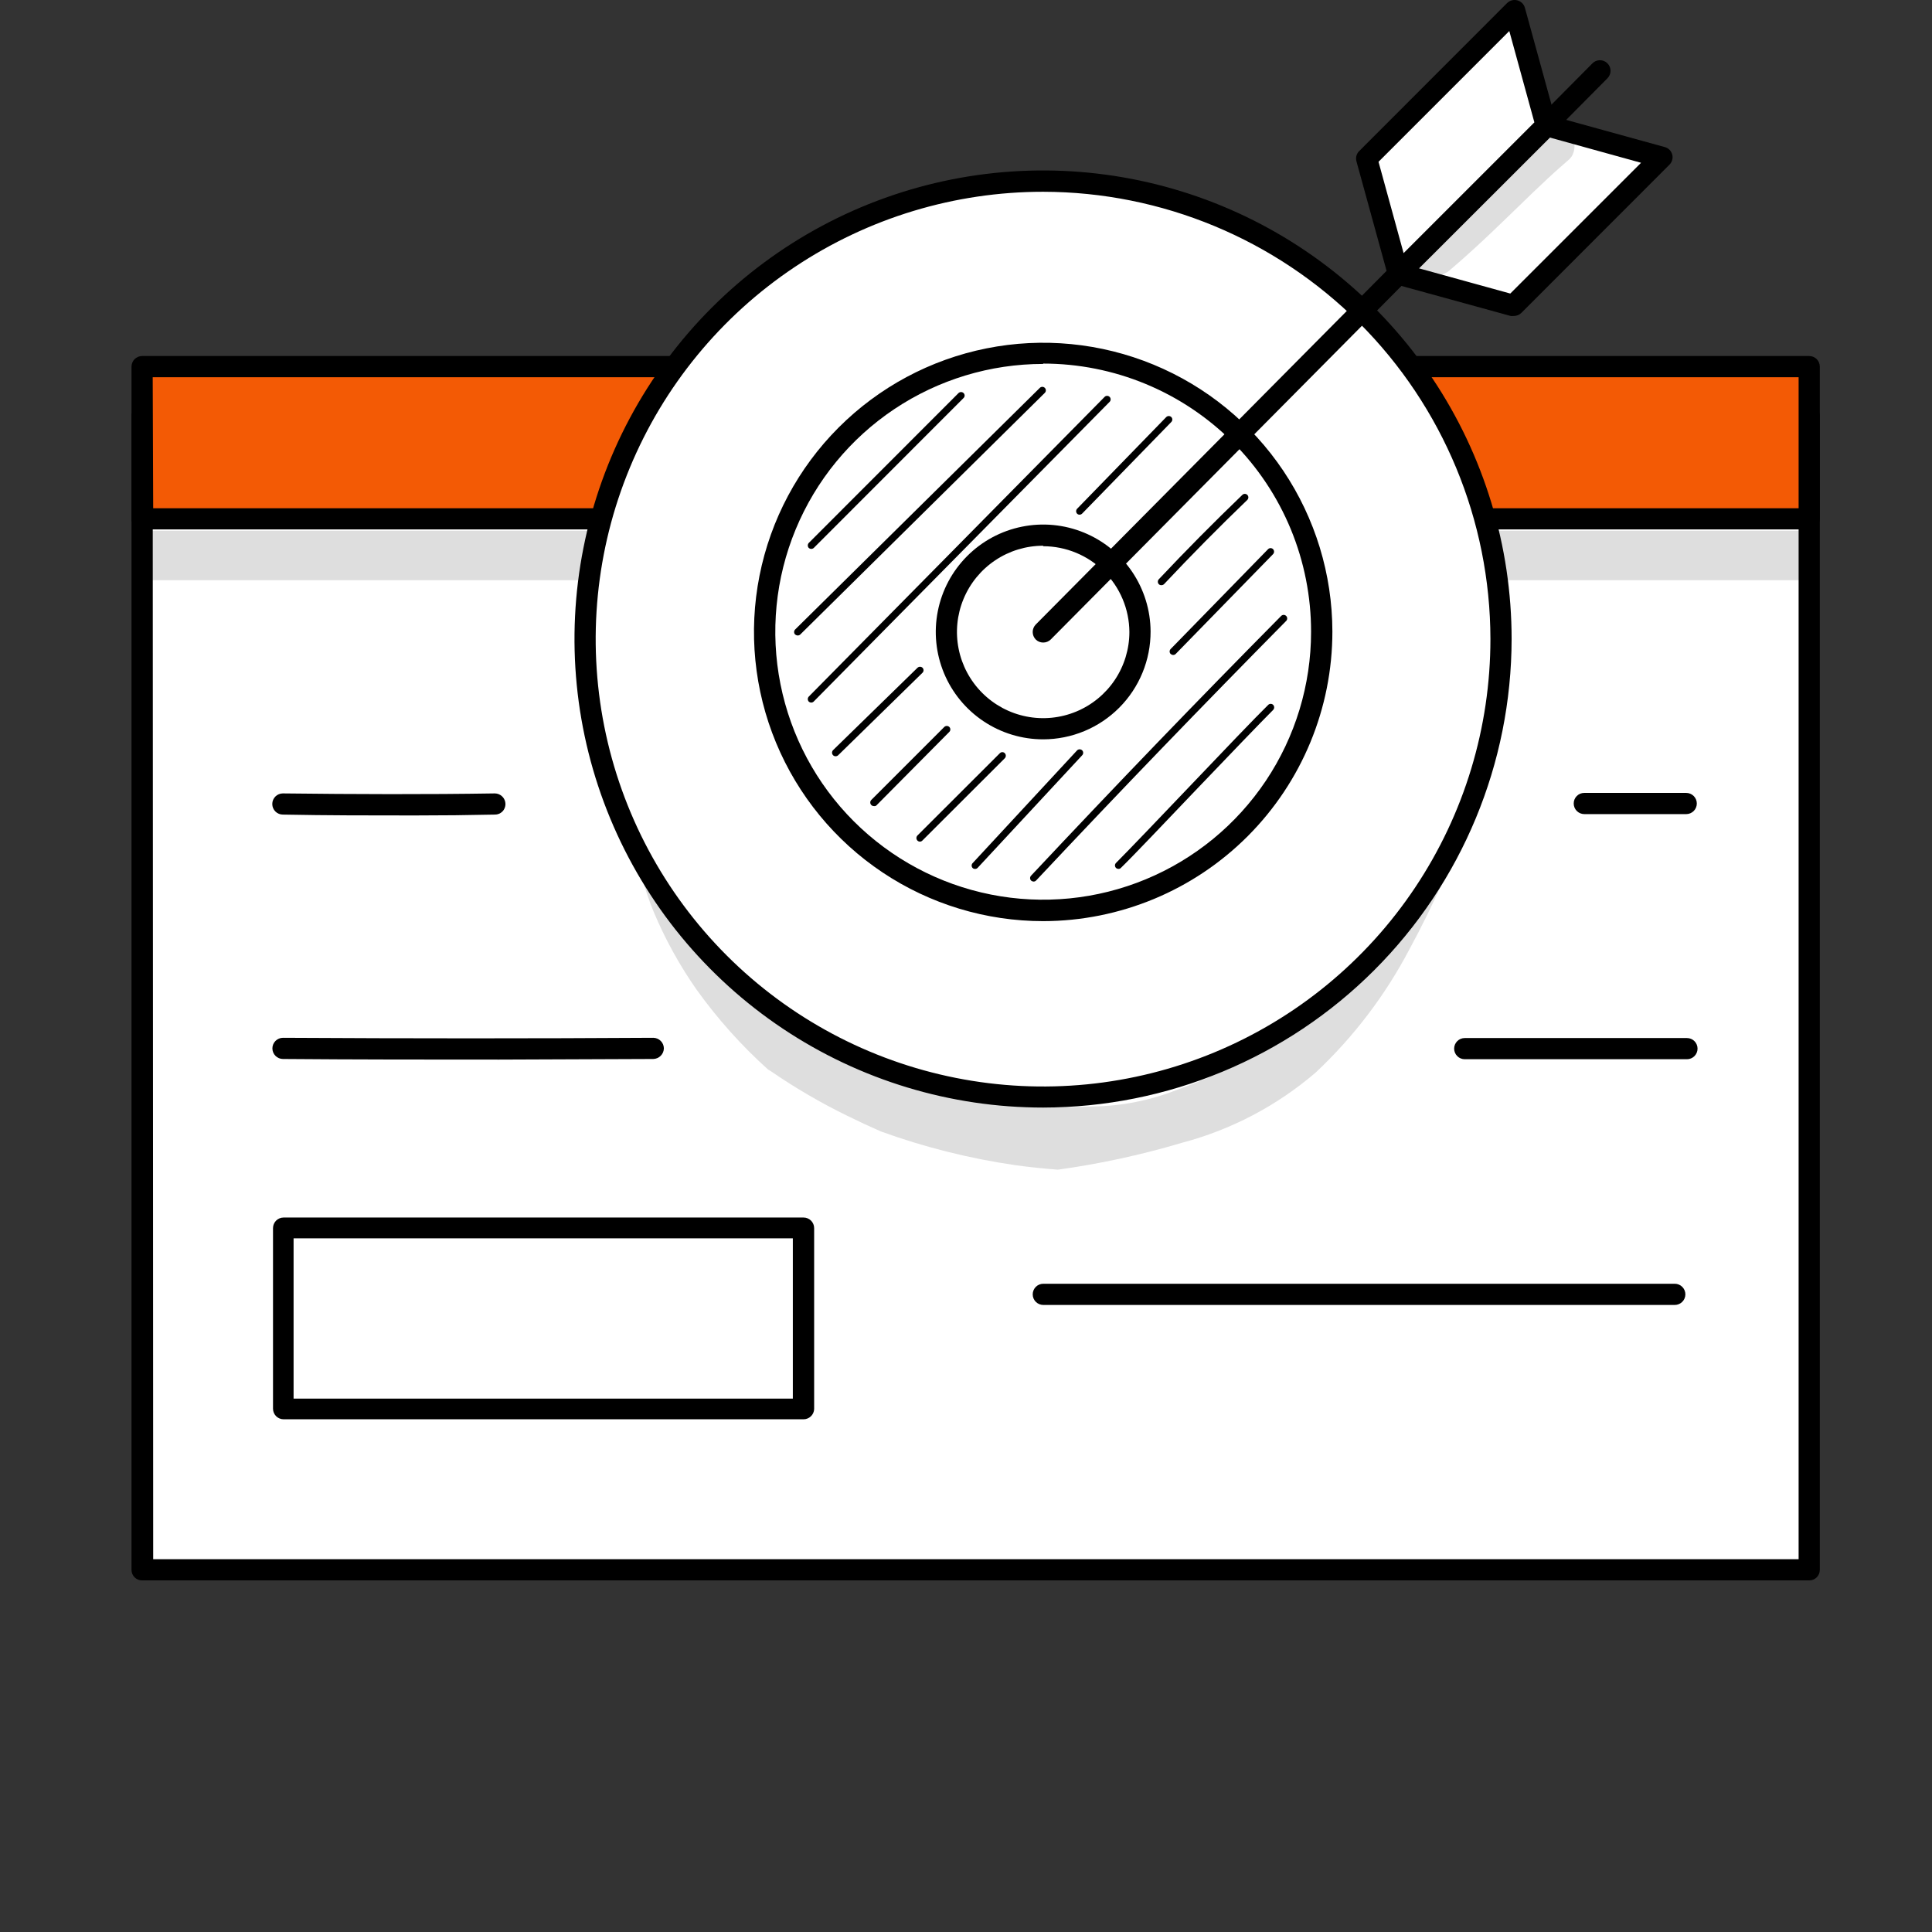
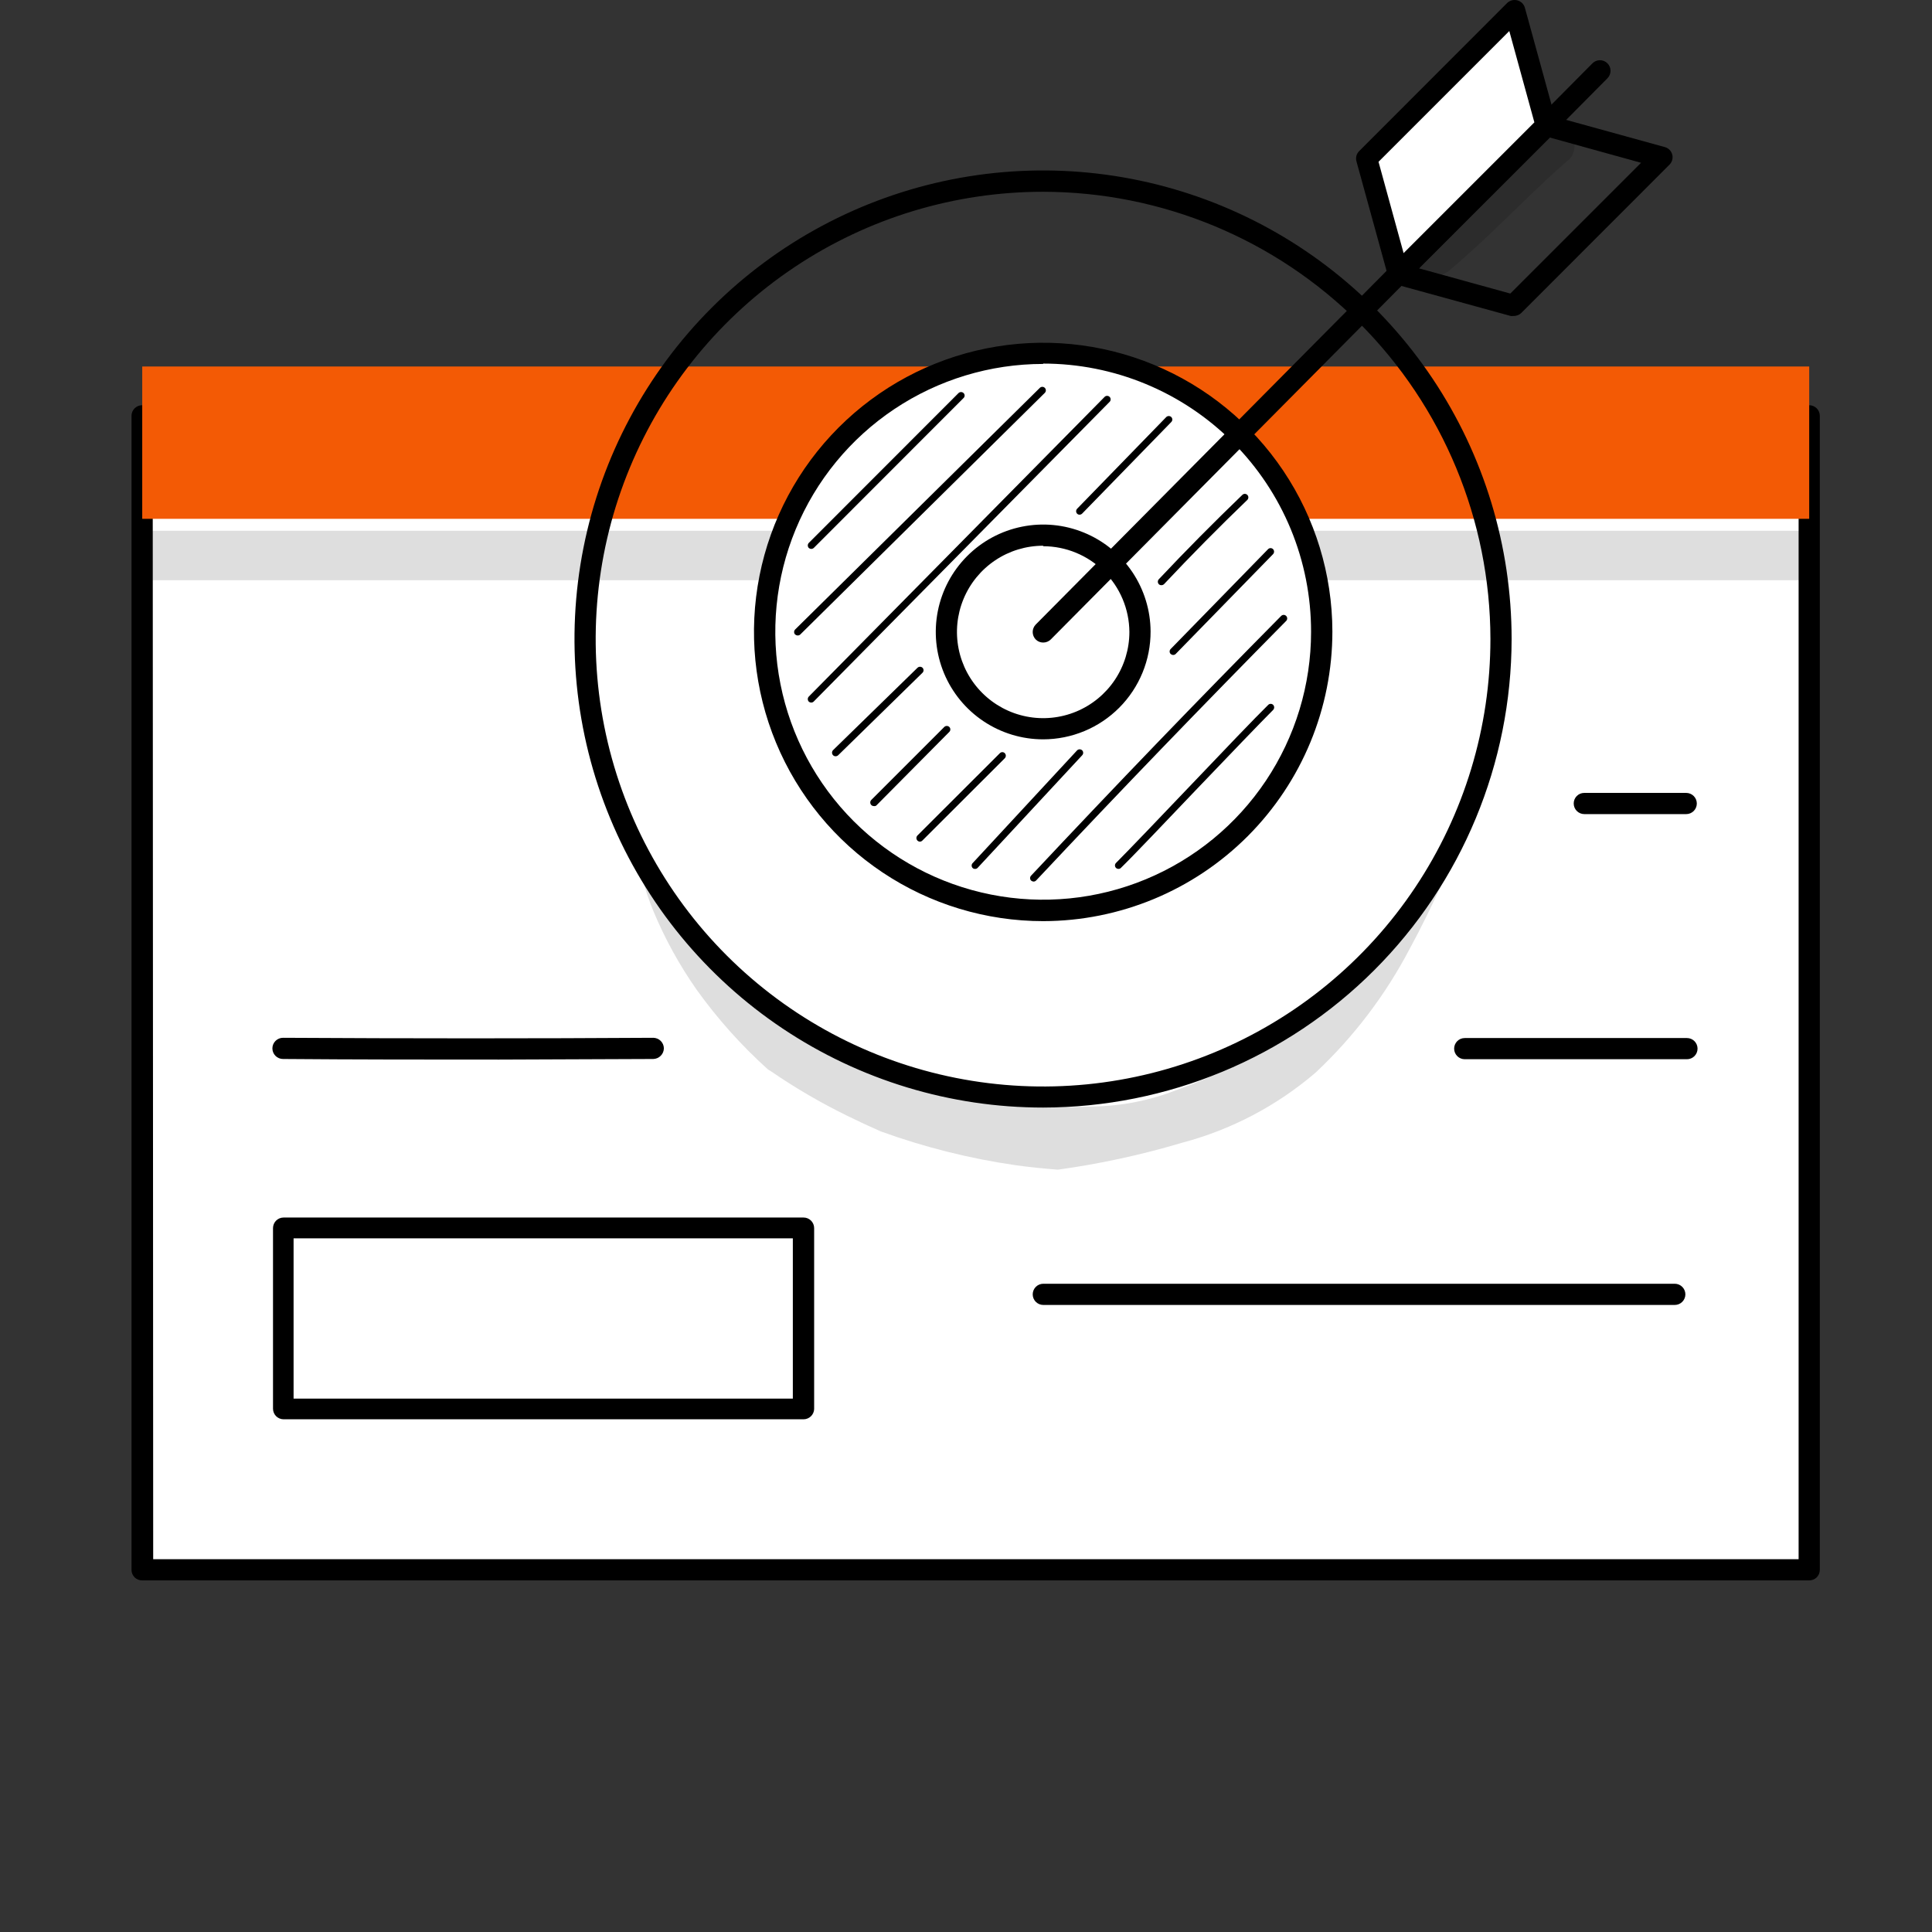
<svg xmlns="http://www.w3.org/2000/svg" width="100" height="100" viewBox="0 0 100 100" fill="none">
  <rect x="0" y="0" width="100" height="100" fill="#333333" stroke="none" />
  <path d="M7.362 81.252L93.644 81.252L93.644 21.516L7.362 21.516L7.362 81.252Z" fill="white" />
  <path d="M93.644 81.8H7.356C7.284 81.801 7.213 81.788 7.146 81.761C7.08 81.734 7.019 81.694 6.968 81.644C6.917 81.594 6.877 81.534 6.849 81.467C6.821 81.401 6.807 81.33 6.807 81.258V21.522C6.807 21.377 6.865 21.238 6.968 21.135C7.071 21.032 7.21 20.974 7.356 20.974H93.644C93.79 20.974 93.929 21.032 94.032 21.135C94.135 21.238 94.193 21.377 94.193 21.522V81.258C94.193 81.33 94.178 81.401 94.151 81.467C94.123 81.534 94.083 81.594 94.032 81.644C93.981 81.694 93.92 81.734 93.854 81.761C93.787 81.788 93.716 81.801 93.644 81.8ZM7.929 80.704H93.096V22.09H7.904L7.929 80.704Z" fill="black" />
  <path d="M7.362 26.854L93.644 26.854V18.97L7.362 18.97V26.854Z" fill="#F35A05" />
-   <path d="M93.644 27.403H7.356C7.21 27.403 7.071 27.345 6.968 27.242C6.865 27.139 6.807 27 6.807 26.854V18.976C6.807 18.831 6.865 18.691 6.968 18.588C7.071 18.486 7.21 18.428 7.356 18.428H93.644C93.79 18.428 93.929 18.486 94.032 18.588C94.135 18.691 94.193 18.831 94.193 18.976V26.854C94.193 27 94.135 27.139 94.032 27.242C93.929 27.345 93.79 27.403 93.644 27.403ZM7.929 26.306H93.096V19.524H7.904L7.929 26.306Z" fill="black" />
  <path d="M82.004 42.138C81.858 42.138 81.719 42.08 81.616 41.977C81.513 41.875 81.455 41.735 81.455 41.59C81.454 41.518 81.468 41.447 81.495 41.38C81.522 41.314 81.561 41.254 81.612 41.203C81.662 41.151 81.722 41.111 81.788 41.083C81.855 41.056 81.925 41.041 81.997 41.041H87.279C87.424 41.041 87.564 41.099 87.667 41.202C87.769 41.305 87.827 41.444 87.827 41.59C87.827 41.735 87.769 41.875 87.667 41.977C87.564 42.08 87.424 42.138 87.279 42.138H81.997H82.004Z" fill="black" />
-   <path d="M21.442 42.208C19.211 42.208 16.936 42.208 14.641 42.163C14.496 42.163 14.356 42.106 14.254 42.003C14.151 41.9 14.093 41.761 14.093 41.615C14.093 41.47 14.151 41.33 14.254 41.227C14.356 41.124 14.496 41.067 14.641 41.067C18.385 41.111 22.078 41.123 25.614 41.067C25.759 41.068 25.898 41.127 26 41.229C26.103 41.332 26.161 41.47 26.163 41.615C26.163 41.687 26.15 41.759 26.122 41.826C26.095 41.893 26.055 41.954 26.004 42.005C25.953 42.056 25.892 42.096 25.825 42.123C25.758 42.151 25.686 42.164 25.614 42.163C24.253 42.193 22.862 42.208 21.442 42.208Z" fill="black" />
  <path d="M75.814 54.825C75.669 54.825 75.529 54.767 75.427 54.665C75.324 54.562 75.266 54.422 75.266 54.277C75.266 54.132 75.324 53.992 75.427 53.889C75.529 53.786 75.669 53.729 75.814 53.729H87.317C87.462 53.729 87.602 53.786 87.704 53.889C87.807 53.992 87.865 54.132 87.865 54.277C87.865 54.422 87.807 54.562 87.704 54.665C87.602 54.767 87.462 54.825 87.317 54.825H75.814Z" fill="black" />
  <path d="M54.001 67.544C53.856 67.544 53.716 67.486 53.613 67.383C53.511 67.281 53.453 67.141 53.453 66.996C53.453 66.85 53.511 66.711 53.613 66.608C53.716 66.505 53.856 66.447 54.001 66.447H86.686C86.832 66.447 86.971 66.505 87.074 66.608C87.177 66.711 87.235 66.85 87.235 66.996C87.235 67.141 87.177 67.281 87.074 67.383C86.971 67.486 86.832 67.544 86.686 67.544H54.001Z" fill="black" />
  <path d="M25.835 54.844C22.167 54.844 18.423 54.844 14.648 54.813C14.502 54.813 14.363 54.755 14.26 54.652C14.157 54.549 14.099 54.41 14.099 54.264C14.099 54.119 14.157 53.98 14.26 53.877C14.363 53.774 14.502 53.716 14.648 53.716C21.209 53.754 27.656 53.754 33.814 53.716C33.958 53.718 34.095 53.775 34.198 53.876C34.3 53.977 34.359 54.114 34.362 54.258C34.361 54.404 34.303 54.543 34.2 54.646C34.098 54.75 33.959 54.809 33.814 54.813L25.835 54.844Z" fill="black" />
  <g opacity="0.13">
    <path d="M93.638 27.472H7.356V30.031H93.638V27.472Z" fill="black" />
  </g>
-   <path d="M53.995 56.773C67.083 56.773 77.692 46.163 77.692 33.075C77.692 19.987 67.083 9.377 53.995 9.377C40.907 9.377 30.297 19.987 30.297 33.075C30.297 46.163 40.907 56.773 53.995 56.773Z" fill="white" />
  <path d="M53.995 57.327C49.198 57.329 44.508 55.907 40.519 53.243C36.53 50.579 33.421 46.792 31.584 42.36C29.747 37.929 29.266 33.052 30.201 28.348C31.136 23.643 33.446 19.321 36.837 15.928C40.229 12.536 44.55 10.225 49.255 9.289C53.959 8.353 58.836 8.833 63.268 10.668C67.7 12.504 71.488 15.612 74.153 19.601C76.818 23.589 78.241 28.278 78.241 33.075C78.234 39.504 75.678 45.668 71.132 50.215C66.587 54.761 60.424 57.319 53.995 57.327ZM53.995 9.926C49.414 9.924 44.937 11.281 41.128 13.825C37.319 16.369 34.35 19.986 32.597 24.217C30.843 28.448 30.384 33.105 31.277 37.597C32.171 42.09 34.376 46.216 37.615 49.455C40.854 52.694 44.98 54.899 49.473 55.792C53.965 56.686 58.621 56.227 62.853 54.473C67.084 52.72 70.701 49.751 73.244 45.942C75.788 42.133 77.145 37.655 77.144 33.075C77.136 26.938 74.694 21.055 70.355 16.715C66.015 12.376 60.132 9.934 53.995 9.926Z" fill="black" />
  <path d="M64.191 42.906C69.823 37.274 69.823 28.144 64.191 22.512C58.56 16.881 49.429 16.881 43.798 22.512C38.166 28.144 38.166 37.274 43.798 42.906C49.429 48.537 58.56 48.537 64.191 42.906Z" fill="white" />
  <path d="M53.995 47.678C51.035 47.678 48.142 46.801 45.681 45.157C43.22 43.514 41.302 41.177 40.168 38.444C39.034 35.71 38.736 32.701 39.312 29.799C39.888 26.895 41.311 24.228 43.402 22.134C45.492 20.04 48.157 18.612 51.059 18.032C53.961 17.451 56.97 17.744 59.706 18.873C62.441 20.002 64.781 21.917 66.429 24.375C68.076 26.833 68.959 29.725 68.964 32.684C68.965 36.657 67.389 40.468 64.583 43.279C61.776 46.091 57.968 47.673 53.995 47.678ZM53.995 18.837C51.252 18.837 48.572 19.651 46.291 21.174C44.011 22.698 42.234 24.863 41.185 27.397C40.135 29.931 39.861 32.718 40.396 35.408C40.931 38.098 42.251 40.569 44.19 42.508C46.13 44.447 48.6 45.767 51.29 46.302C53.98 46.837 56.767 46.563 59.301 45.513C61.835 44.464 64 42.687 65.524 40.407C67.047 38.126 67.861 35.446 67.861 32.703C67.863 30.881 67.506 29.076 66.811 27.391C66.115 25.707 65.094 24.176 63.806 22.886C62.518 21.597 60.989 20.574 59.305 19.876C57.622 19.178 55.817 18.819 53.995 18.819V18.837Z" fill="black" />
  <path d="M57.538 36.252C59.494 34.295 59.494 31.123 57.538 29.166C55.581 27.209 52.408 27.209 50.452 29.166C48.495 31.123 48.495 34.295 50.452 36.252C52.408 38.209 55.581 38.209 57.538 36.252Z" fill="white" />
  <path d="M53.995 38.268C52.896 38.268 51.823 37.943 50.909 37.333C49.995 36.724 49.283 35.857 48.861 34.843C48.44 33.828 48.328 32.712 48.541 31.634C48.753 30.557 49.28 29.566 50.055 28.788C50.83 28.009 51.818 27.478 52.895 27.261C53.972 27.043 55.089 27.15 56.105 27.567C57.121 27.983 57.991 28.692 58.605 29.603C59.218 30.514 59.549 31.586 59.554 32.684C59.556 33.416 59.414 34.141 59.136 34.818C58.858 35.495 58.449 36.111 57.933 36.629C57.416 37.148 56.803 37.56 56.127 37.841C55.451 38.122 54.727 38.267 53.995 38.268ZM53.995 28.247C53.112 28.247 52.249 28.509 51.516 28.999C50.782 29.49 50.21 30.186 49.872 31.002C49.534 31.817 49.446 32.714 49.618 33.58C49.79 34.446 50.215 35.241 50.84 35.865C51.464 36.489 52.259 36.914 53.124 37.086C53.99 37.258 54.887 37.17 55.702 36.832C56.518 36.494 57.215 35.922 57.705 35.189C58.195 34.455 58.457 33.592 58.457 32.709C58.449 31.531 57.975 30.403 57.139 29.572C56.304 28.741 55.173 28.274 53.995 28.272V28.247Z" fill="black" />
  <path d="M53.995 33.258C53.923 33.258 53.853 33.245 53.787 33.218C53.721 33.191 53.661 33.151 53.61 33.1C53.509 32.997 53.452 32.858 53.452 32.713C53.452 32.568 53.509 32.429 53.61 32.325L82.413 3.289C82.463 3.236 82.523 3.193 82.59 3.163C82.657 3.134 82.729 3.118 82.802 3.116C82.875 3.115 82.948 3.128 83.016 3.155C83.084 3.182 83.145 3.222 83.197 3.274C83.249 3.325 83.291 3.386 83.319 3.453C83.347 3.521 83.361 3.593 83.361 3.666C83.361 3.739 83.346 3.812 83.317 3.879C83.289 3.946 83.247 4.007 83.195 4.058L54.386 33.1C54.281 33.202 54.141 33.259 53.995 33.258Z" fill="black" />
-   <path d="M72.417 14.174L80.075 6.51L86.018 8.148L78.354 15.806L72.417 14.174Z" fill="white" />
  <path d="M78.335 16.354C78.287 16.36 78.239 16.36 78.191 16.354L72.253 14.722C72.161 14.695 72.078 14.645 72.01 14.577C71.943 14.508 71.894 14.424 71.869 14.331C71.842 14.233 71.843 14.128 71.872 14.03C71.901 13.932 71.957 13.845 72.033 13.777L79.697 6.119C79.764 6.049 79.848 5.999 79.942 5.973C80.035 5.948 80.133 5.948 80.226 5.974L86.17 7.613C86.262 7.637 86.346 7.686 86.413 7.753C86.481 7.821 86.529 7.905 86.554 7.997C86.579 8.09 86.578 8.188 86.553 8.281C86.527 8.374 86.478 8.459 86.409 8.526L78.751 16.19C78.697 16.244 78.632 16.287 78.56 16.315C78.489 16.343 78.412 16.357 78.335 16.354ZM73.451 13.89L78.172 15.194L84.941 8.426L80.226 7.121L73.451 13.89Z" fill="black" />
  <path d="M78.398 0.528L70.734 8.186L72.373 14.129L80.031 6.465L78.398 0.528Z" fill="white" />
  <path d="M72.373 14.678C72.327 14.684 72.281 14.684 72.234 14.678C72.141 14.654 72.056 14.605 71.988 14.538C71.919 14.47 71.869 14.386 71.844 14.293L70.211 8.356C70.184 8.263 70.183 8.164 70.207 8.069C70.231 7.975 70.281 7.889 70.35 7.821L78.008 0.157C78.077 0.09 78.162 0.043 78.254 0.018C78.347 -0.006 78.444 -0.006 78.537 0.018C78.63 0.042 78.715 0.09 78.784 0.158C78.853 0.225 78.902 0.31 78.928 0.402L80.56 6.339C80.587 6.433 80.589 6.532 80.564 6.626C80.54 6.721 80.491 6.807 80.421 6.875L72.757 14.533C72.707 14.582 72.646 14.62 72.58 14.645C72.514 14.669 72.444 14.681 72.373 14.678ZM71.352 8.375L72.65 13.102L79.419 6.333L78.121 1.606L71.352 8.375Z" fill="black" />
  <path d="M41.289 32.892C41.24 32.891 41.194 32.873 41.156 32.842C41.122 32.807 41.103 32.761 41.103 32.713C41.103 32.664 41.122 32.618 41.156 32.583L53.818 20.079C53.835 20.061 53.855 20.047 53.878 20.038C53.9 20.028 53.924 20.023 53.948 20.022C53.973 20.022 53.997 20.027 54.02 20.036C54.042 20.045 54.063 20.059 54.08 20.076C54.097 20.093 54.111 20.114 54.12 20.136C54.129 20.159 54.134 20.183 54.133 20.207C54.133 20.232 54.128 20.256 54.118 20.278C54.108 20.3 54.094 20.321 54.077 20.337L41.415 32.848C41.38 32.878 41.335 32.893 41.289 32.892Z" fill="black" />
  <path d="M41.995 28.411C41.946 28.411 41.899 28.393 41.862 28.361C41.83 28.326 41.811 28.28 41.811 28.232C41.811 28.184 41.83 28.137 41.862 28.102L49.614 20.344C49.65 20.311 49.696 20.293 49.744 20.293C49.792 20.293 49.838 20.311 49.873 20.344C49.891 20.36 49.905 20.38 49.914 20.403C49.924 20.425 49.929 20.449 49.929 20.473C49.929 20.497 49.924 20.521 49.914 20.544C49.905 20.566 49.891 20.586 49.873 20.602L42.121 28.361C42.086 28.392 42.041 28.41 41.995 28.411Z" fill="black" />
  <path d="M41.995 36.365C41.946 36.365 41.899 36.347 41.862 36.315C41.83 36.279 41.811 36.233 41.811 36.185C41.811 36.137 41.83 36.091 41.862 36.056L57.178 20.539C57.212 20.506 57.258 20.488 57.306 20.489C57.354 20.489 57.399 20.509 57.433 20.542C57.467 20.576 57.486 20.622 57.486 20.669C57.487 20.717 57.469 20.763 57.436 20.797L42.121 36.308C42.105 36.326 42.085 36.34 42.063 36.349C42.042 36.359 42.018 36.364 41.995 36.365Z" fill="black" />
  <path d="M55.879 26.64C55.856 26.64 55.833 26.636 55.811 26.628C55.789 26.619 55.77 26.606 55.753 26.59C55.719 26.555 55.7 26.509 55.7 26.46C55.7 26.412 55.719 26.366 55.753 26.331L60.367 21.585C60.402 21.553 60.448 21.534 60.496 21.534C60.544 21.534 60.59 21.553 60.625 21.585C60.659 21.62 60.679 21.666 60.679 21.715C60.679 21.763 60.659 21.809 60.625 21.844L56.012 26.583C55.977 26.619 55.929 26.639 55.879 26.64Z" fill="black" />
  <path d="M43.249 39.144C43.224 39.144 43.2 39.139 43.177 39.13C43.154 39.12 43.134 39.106 43.117 39.088C43.084 39.053 43.066 39.007 43.066 38.959C43.066 38.91 43.084 38.864 43.117 38.829L47.491 34.562C47.526 34.53 47.572 34.511 47.62 34.511C47.668 34.511 47.714 34.53 47.749 34.562C47.783 34.597 47.803 34.643 47.803 34.692C47.803 34.74 47.783 34.787 47.749 34.821L43.381 39.094C43.345 39.126 43.298 39.144 43.249 39.144Z" fill="black" />
  <path d="M50.465 44.974C50.444 44.975 50.422 44.972 50.401 44.965C50.38 44.957 50.362 44.945 50.346 44.93C50.311 44.896 50.292 44.85 50.292 44.801C50.292 44.753 50.311 44.706 50.346 44.672L55.753 38.836C55.788 38.803 55.834 38.785 55.882 38.785C55.93 38.785 55.977 38.803 56.012 38.836C56.046 38.87 56.065 38.916 56.065 38.965C56.065 39.013 56.046 39.06 56.012 39.094L50.604 44.918C50.587 44.937 50.565 44.952 50.541 44.962C50.517 44.972 50.491 44.976 50.465 44.974Z" fill="black" />
  <path d="M45.228 41.722C45.203 41.722 45.179 41.717 45.156 41.707C45.133 41.698 45.112 41.683 45.096 41.666C45.063 41.63 45.044 41.584 45.044 41.536C45.044 41.488 45.063 41.442 45.096 41.407L48.877 37.626C48.912 37.593 48.958 37.575 49.006 37.575C49.054 37.575 49.1 37.593 49.135 37.626C49.17 37.66 49.189 37.706 49.189 37.755C49.189 37.803 49.17 37.85 49.135 37.884L45.354 41.697C45.317 41.721 45.272 41.731 45.228 41.722Z" fill="black" />
  <path d="M47.617 43.563C47.592 43.563 47.567 43.557 47.545 43.548C47.522 43.538 47.501 43.524 47.484 43.506C47.452 43.471 47.433 43.425 47.433 43.377C47.433 43.329 47.452 43.282 47.484 43.247L51.751 38.987C51.768 38.969 51.788 38.955 51.81 38.945C51.832 38.936 51.856 38.931 51.88 38.931C51.905 38.931 51.929 38.936 51.951 38.945C51.973 38.955 51.993 38.969 52.01 38.987C52.042 39.022 52.061 39.068 52.061 39.116C52.061 39.164 52.042 39.21 52.01 39.245L47.743 43.506C47.727 43.523 47.707 43.537 47.685 43.547C47.664 43.557 47.64 43.562 47.617 43.563Z" fill="black" />
  <path d="M60.102 30.289C60.057 30.289 60.014 30.271 59.982 30.239C59.948 30.205 59.929 30.158 59.929 30.11C59.929 30.061 59.948 30.015 59.982 29.98C61.381 28.493 62.837 27.025 64.306 25.613C64.341 25.579 64.388 25.561 64.436 25.562C64.485 25.564 64.531 25.584 64.564 25.619C64.598 25.654 64.616 25.701 64.615 25.75C64.613 25.798 64.593 25.844 64.558 25.878C63.096 27.283 61.646 28.752 60.253 30.233C60.233 30.252 60.21 30.267 60.184 30.277C60.158 30.287 60.13 30.291 60.102 30.289Z" fill="black" />
  <path d="M60.72 33.901C60.673 33.899 60.629 33.881 60.594 33.85C60.559 33.816 60.54 33.77 60.54 33.721C60.54 33.673 60.559 33.626 60.594 33.592L65.636 28.424C65.67 28.39 65.716 28.37 65.765 28.37C65.813 28.37 65.86 28.39 65.894 28.424C65.927 28.459 65.945 28.505 65.945 28.553C65.945 28.601 65.927 28.647 65.894 28.682L60.852 33.85C60.834 33.867 60.814 33.88 60.791 33.889C60.768 33.898 60.744 33.901 60.72 33.901Z" fill="black" />
  <path d="M53.497 45.63C53.45 45.628 53.406 45.61 53.371 45.579C53.337 45.545 53.317 45.499 53.317 45.45C53.317 45.402 53.337 45.355 53.371 45.321C57.846 40.55 61.961 36.277 66.316 31.878C66.351 31.845 66.397 31.826 66.445 31.827C66.492 31.828 66.538 31.847 66.572 31.881C66.605 31.914 66.624 31.96 66.625 32.008C66.626 32.055 66.608 32.101 66.575 32.136C62.22 36.548 58.11 40.802 53.636 45.567C53.618 45.587 53.597 45.603 53.573 45.614C53.549 45.625 53.523 45.63 53.497 45.63Z" fill="black" />
  <path d="M57.896 44.974C57.847 44.974 57.8 44.956 57.764 44.924C57.73 44.89 57.71 44.843 57.71 44.795C57.71 44.746 57.73 44.7 57.764 44.666C58.394 44.035 60.077 42.277 61.697 40.575C63.316 38.873 64.999 37.115 65.642 36.485C65.676 36.45 65.723 36.431 65.771 36.431C65.82 36.431 65.866 36.45 65.9 36.485C65.933 36.52 65.951 36.566 65.951 36.614C65.951 36.662 65.933 36.708 65.9 36.743C65.27 37.373 63.581 39.132 61.961 40.827C60.342 42.523 58.665 44.294 58.016 44.924C57.984 44.956 57.941 44.974 57.896 44.974Z" fill="black" />
  <g opacity="0.13">
    <path d="M73.879 45.706C73.388 45.831 73.192 46.273 73.01 46.701C72.795 47.169 72.524 47.609 72.203 48.012C71.226 49.103 69.052 52.342 66.487 53.685C64.756 54.8 62.901 55.709 60.959 56.395C59.571 56.95 58.093 57.247 56.598 57.271C55.211 57.321 53.818 57.34 52.432 57.271C52.428 57.098 52.381 56.929 52.295 56.78C52.209 56.63 52.087 56.504 51.94 56.414C50.478 56.004 49.306 56.099 48.127 55.783C46.949 55.468 45.94 55.248 44.85 54.989C44.716 54.951 44.576 54.941 44.438 54.96C44.301 54.978 44.168 55.025 44.049 55.096C43.577 54.794 43.091 54.466 42.6 54.138C40.325 52.487 39.064 51.832 37.23 49.846C36.817 49.334 36.454 48.783 36.146 48.201C35.626 47.756 35.132 47.283 34.665 46.783C34.242 46.329 33.852 45.85 33.474 45.359C33.399 45.416 33.331 45.481 33.272 45.554C33.422 46.101 33.605 46.637 33.82 47.161C34.417 48.593 35.167 49.956 36.058 51.227C37.136 52.732 38.374 54.117 39.751 55.355L39.915 55.456C41.168 56.316 42.482 57.082 43.848 57.75C44.421 58.033 45.001 58.304 45.593 58.563C47.861 59.385 50.208 59.972 52.596 60.315C53.32 60.416 54.039 60.485 54.757 60.542C56.924 60.242 59.065 59.779 61.161 59.155C63.717 58.483 66.087 57.239 68.094 55.519C70.066 53.67 71.712 51.503 72.966 49.109C73.564 48.012 74.106 46.89 74.623 45.762C74.39 45.654 74.126 45.634 73.879 45.706Z" fill="black" />
  </g>
  <g opacity="0.13">
    <path d="M79.596 6.894C78.058 8.192 76.653 9.636 75.184 10.991C74.781 11.35 74.358 11.69 73.924 12.043C73.697 12.258 73.388 12.428 73.293 12.743C73.199 12.977 73.189 13.237 73.263 13.478C73.337 13.719 73.492 13.928 73.701 14.069C73.911 14.209 74.162 14.274 74.414 14.252C74.665 14.23 74.902 14.122 75.083 13.947C76.571 12.686 77.938 11.319 79.338 9.97C79.848 9.484 80.359 8.999 80.888 8.539C81.09 8.35 81.354 8.199 81.436 7.909C81.52 7.671 81.517 7.411 81.427 7.175C81.338 6.939 81.167 6.743 80.946 6.621C80.725 6.499 80.468 6.46 80.221 6.51C79.974 6.56 79.752 6.696 79.596 6.894Z" fill="black" />
  </g>
  <path d="M41.591 73.462H14.679C14.534 73.462 14.394 73.404 14.291 73.302C14.189 73.199 14.131 73.059 14.131 72.914V63.567C14.131 63.422 14.189 63.282 14.291 63.179C14.394 63.076 14.534 63.019 14.679 63.019H41.591C41.737 63.019 41.876 63.076 41.979 63.179C42.082 63.282 42.14 63.422 42.14 63.567V72.933C42.135 73.075 42.075 73.209 41.972 73.308C41.87 73.407 41.733 73.462 41.591 73.462ZM15.196 72.391H41.037V64.096H15.196V72.391Z" fill="black" />
</svg>